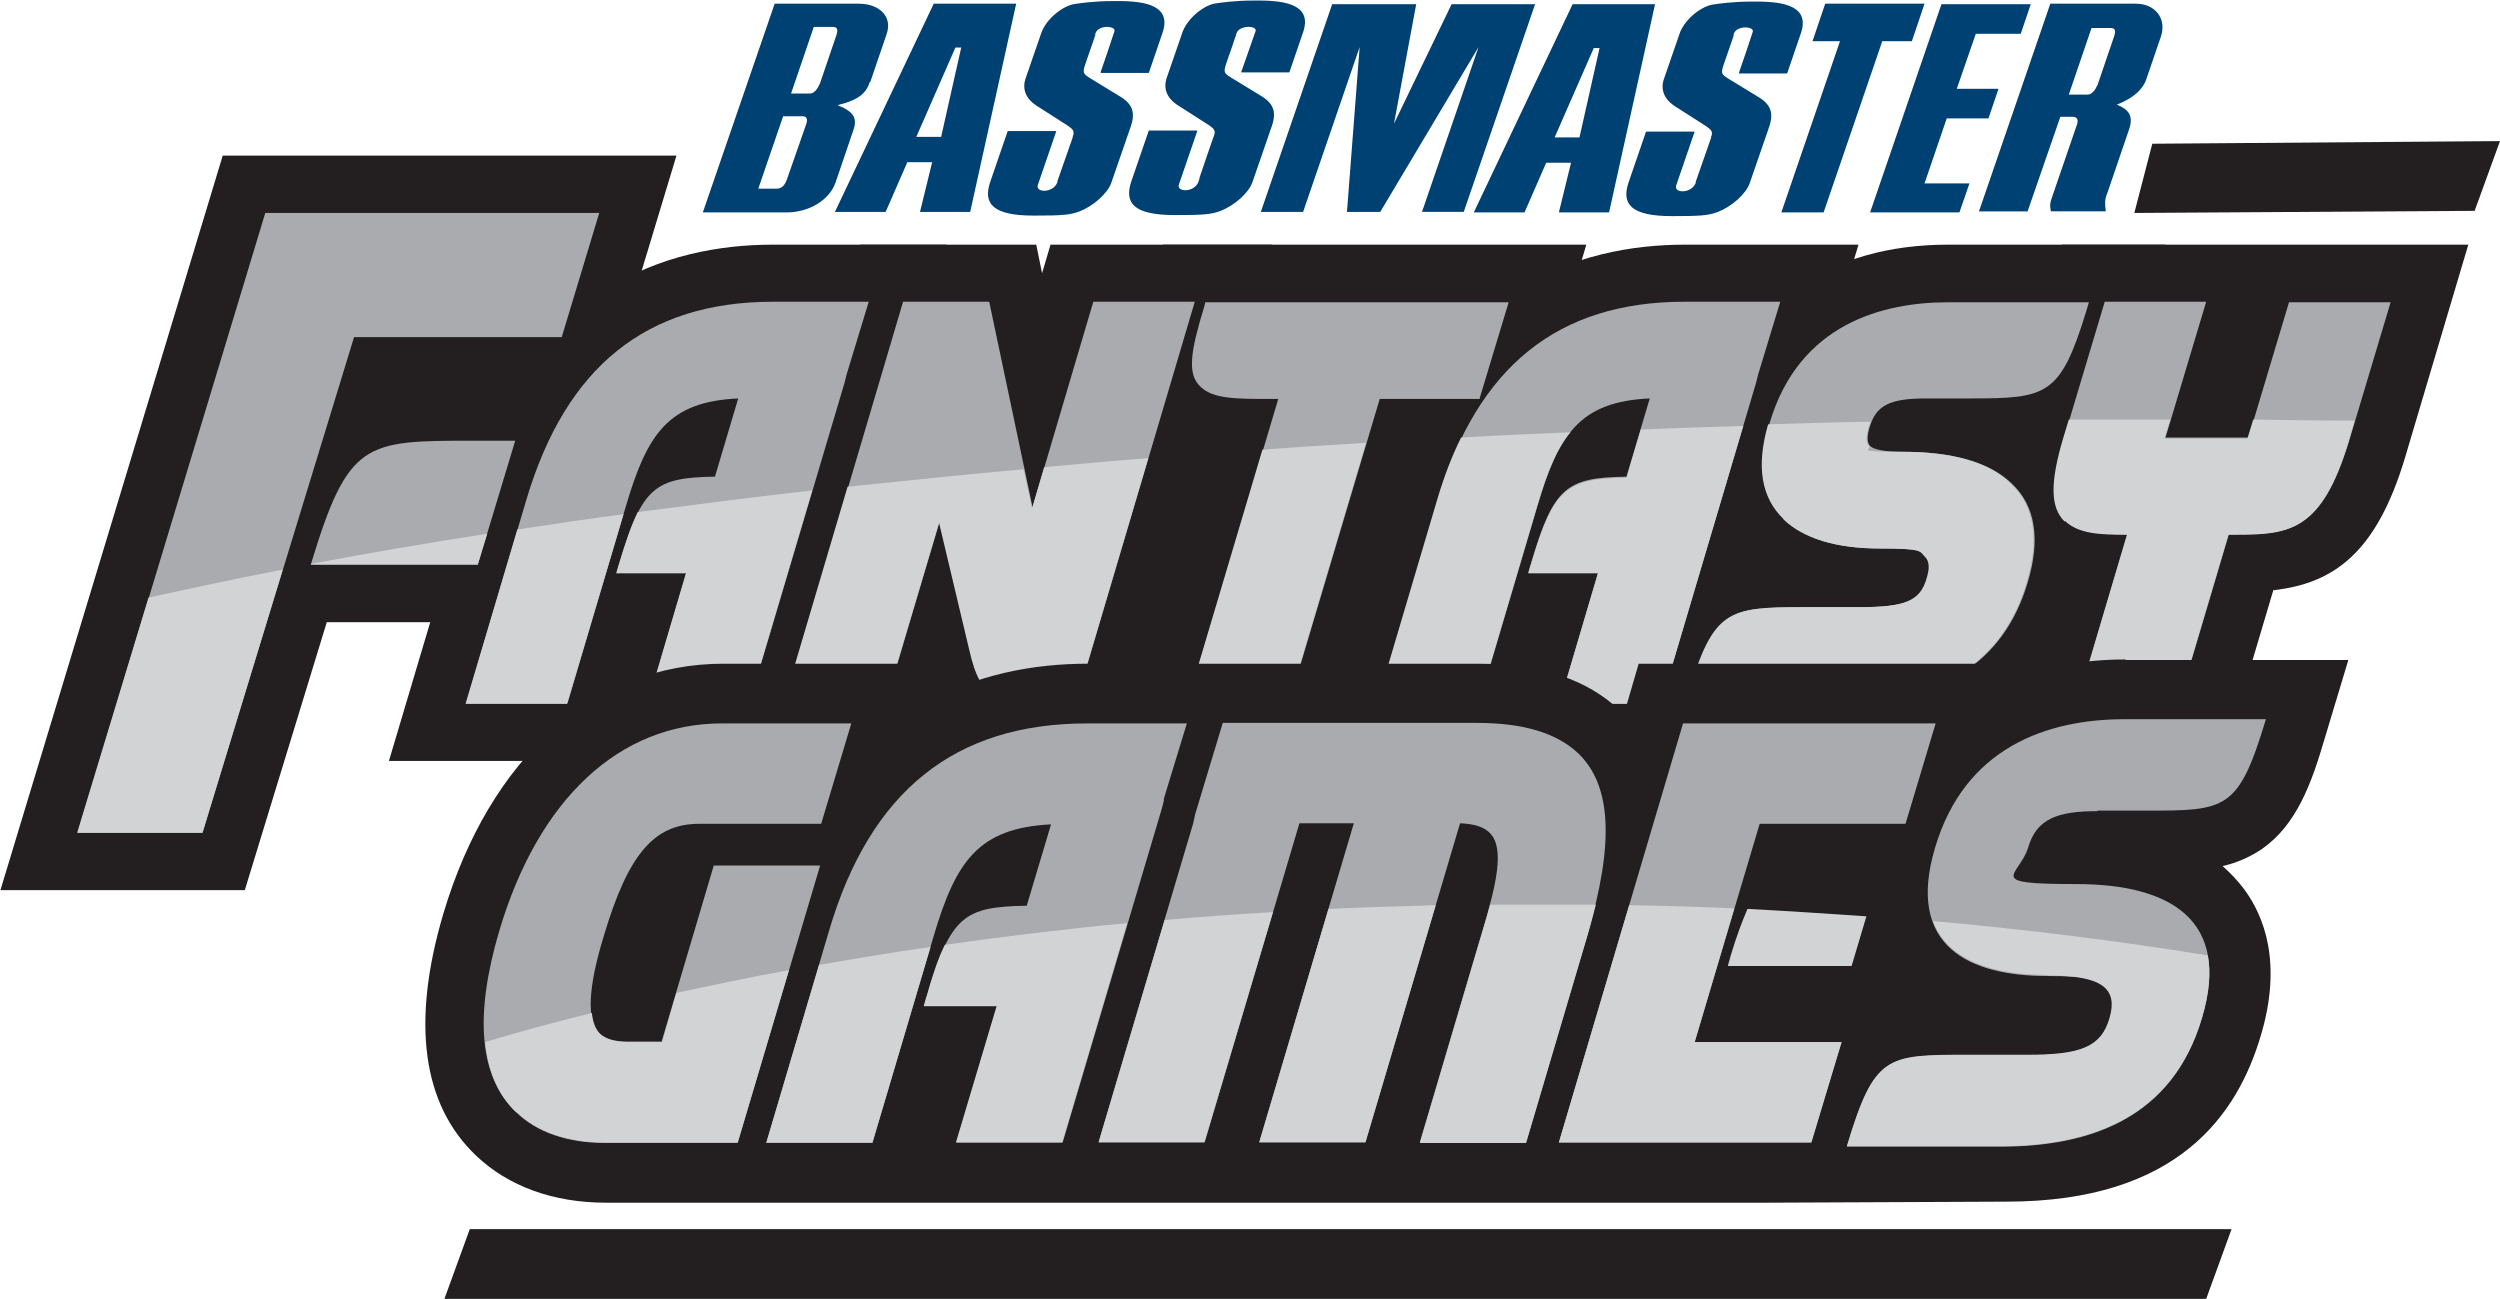
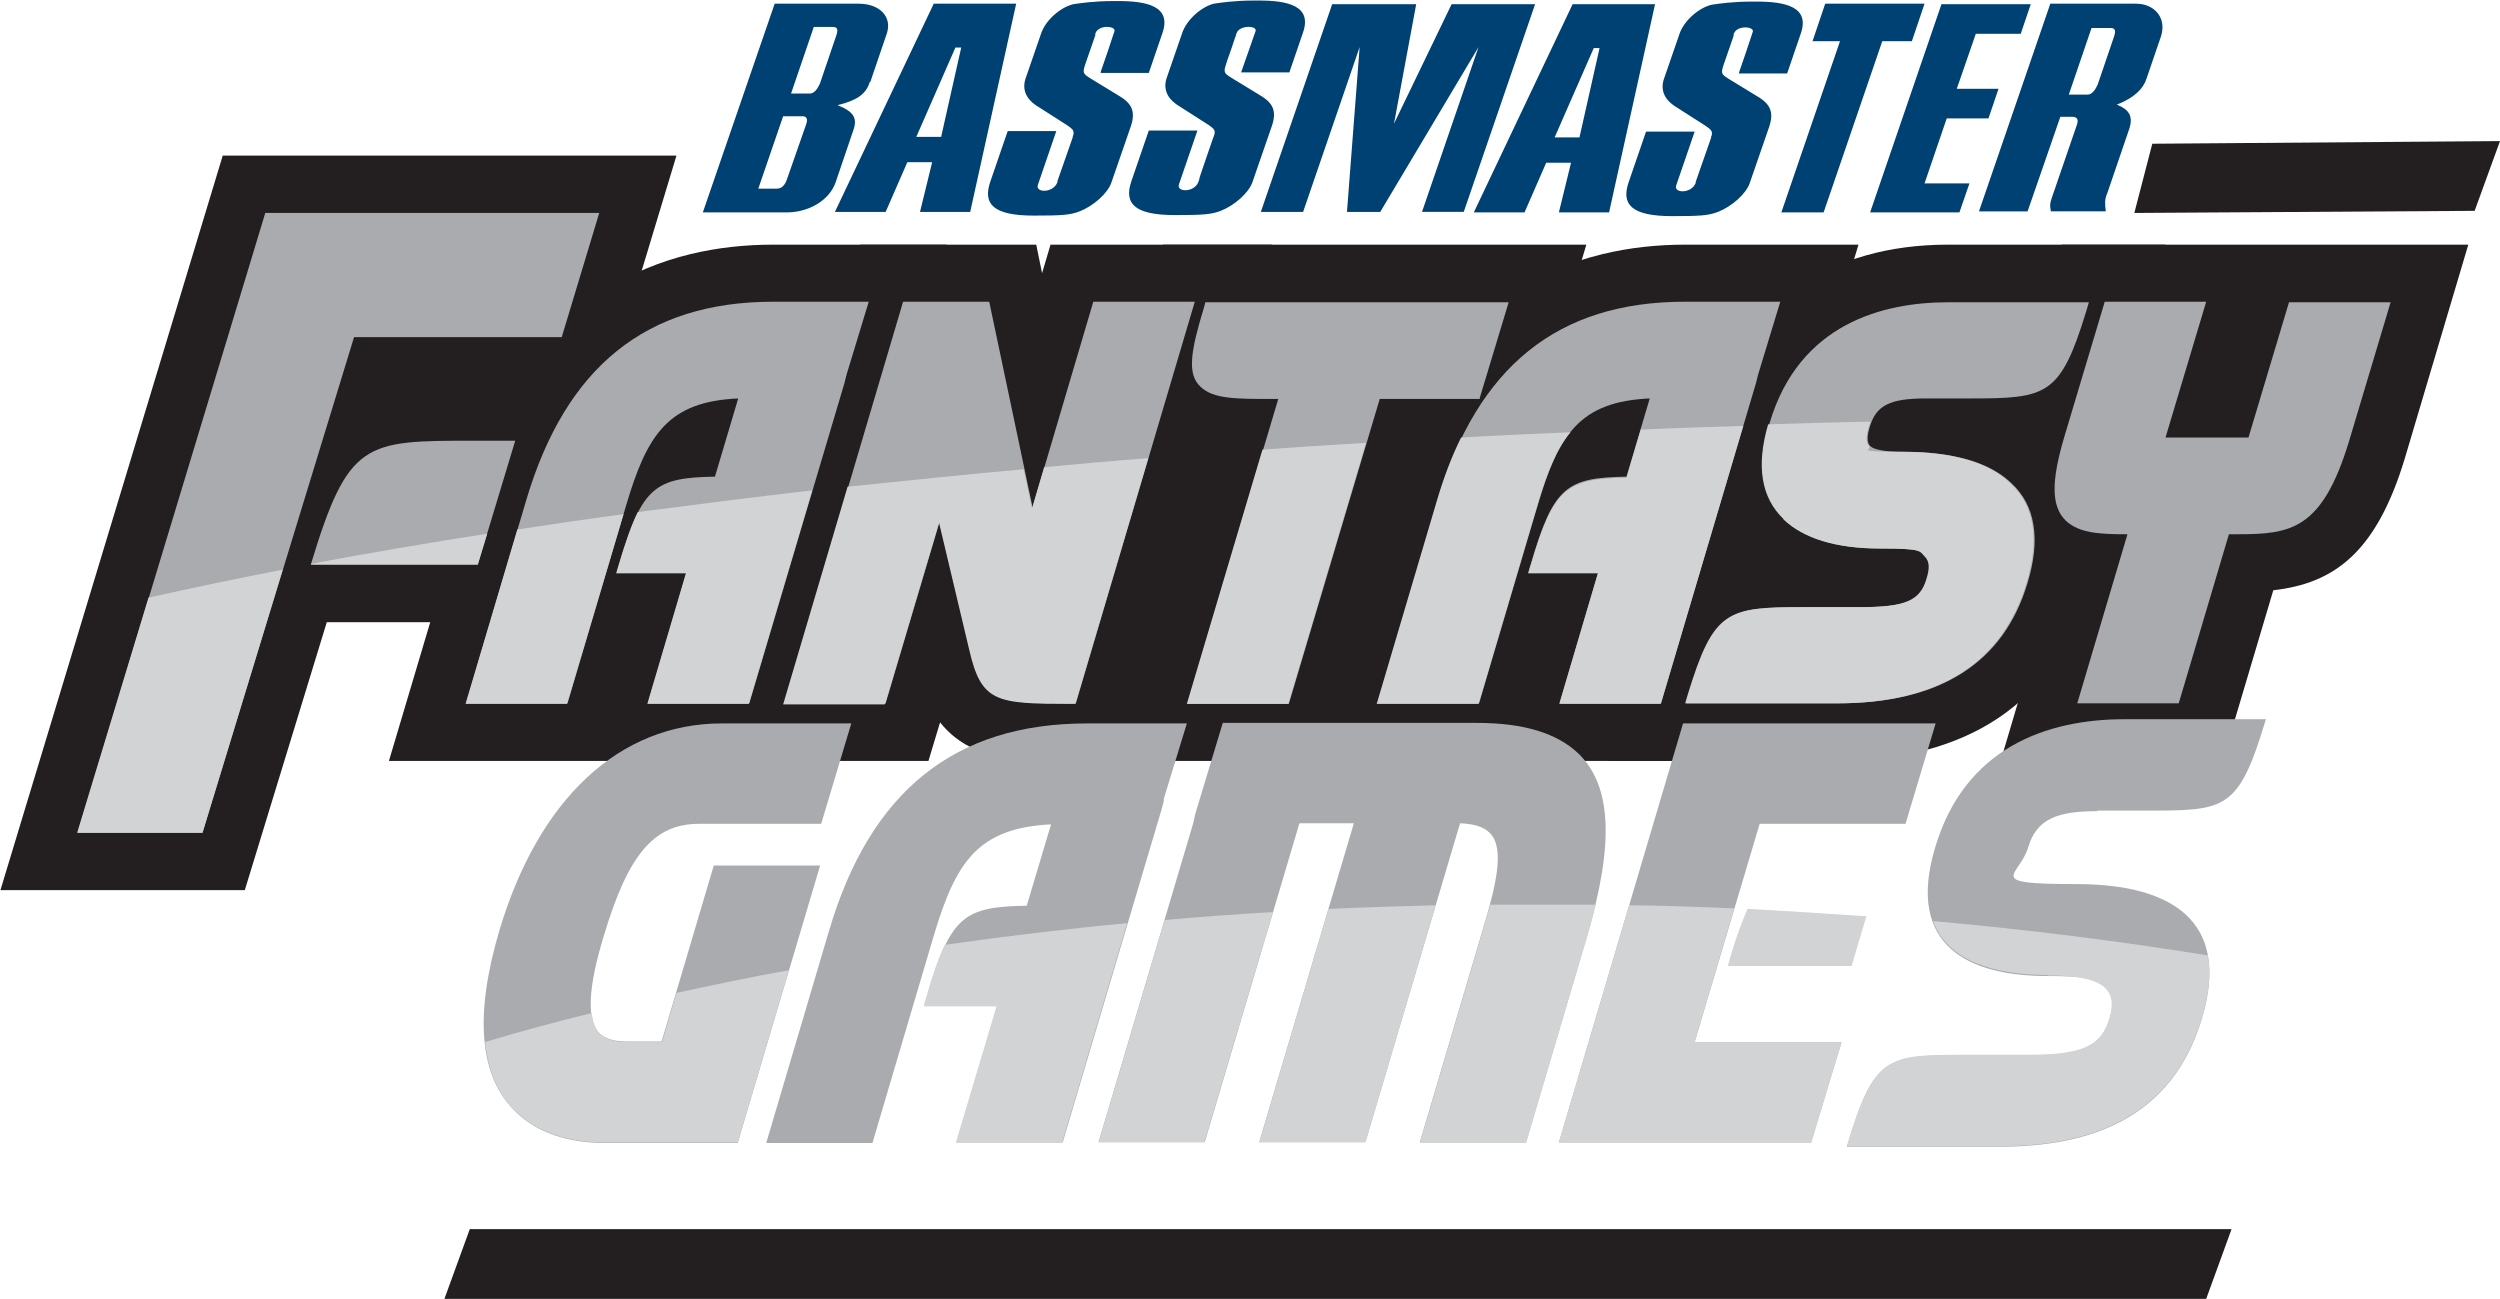
<svg xmlns="http://www.w3.org/2000/svg" version="1.1" viewBox="0 0 473.1 245.8">
  <g>
    <g id="Layer_1">
      <path id="Bassmaster" d="M164.7,15.5l3.1-9.1c1.1-3.2-1.3-5.7-5.3-5.7h-15.9l-13.6,39.5h15.8c4.3,0,8.1-2.3,9.3-5.6l3.4-10c.8-2.3,0-3.5-3-4.7,3.7-.9,5.4-2.1,6.1-4.4ZM148.9,34c-.4,1.1-1,1.7-1.9,1.7h-3.5l4.7-13.7h3.7c.7,0,1,.5.7,1.4l-3.7,10.6ZM155.1,15.9c-.4,1-1.1,1.8-1.8,1.8h-3.6l4.3-12.6h3.6c.9,0,1,.5.7,1.5l-3.2,9.4ZM279.8,8.9l-18.6,31.2h-6.3l2.4-31.2-10.7,31.2h-8L252.1.8h15.9l-4.2,22.6,10.9-22.6h15.8l-13.5,39.3h-7.9l10.7-31.2ZM367.4.8h16.9l-1.9,5.6h-8.5l-3.6,10.4h7.9l-1.9,5.6h-7.9l-4.2,12.3h8.5l-1.9,5.5h-16.9L367.4.8ZM192.3.7h-15.6l-18.7,39.4h9.6l4.1-9.4h4.7l-2.3,9.4h9.5L192.3.7ZM173.4,25.9l7.4-16.9h1.1l-3.8,16.9h-4.7ZM234.9,13.6c.2-.5,2.3-6.6,2.7-7.7s-3.1-1.2-3.6.4,0,.2-.1.3c0,0,0,0,0,0l-.8,2.4c-.6,1.6-1.1,3.2-1.1,3.2h0c-.5,1.5-.3,1.7,1,2.5l5.4,3.3c2.6,1.5,3.2,3.1,2.3,5.8l-3.7,10.7c-.7,2-3.4,4.4-6,5.4-1.8.7-3.4.8-8.7.8-7.8,0-9.6-2.3-8.2-6.4l3.3-9.6h9.2s-3,8.7-3.5,10.2,2.9,1.6,3.7-.5,0-.1,0-.2c0,0,0,0,0,0l1.6-4.7c.7-2.1,1.4-4,1.4-4h0c.2-.8,0-1.1-1-1.8l-6.1-3.9c-1.9-1.3-2.6-3.1-1.9-5.1l2.9-8.4c.8-2.5,3.6-5,6-5.6,1.3-.2,3.9-.6,7.7-.6h.8c5.5,0,10.1,1,8.4,6l-2.6,7.6h-9.1ZM208.3,13.6c.5-1.4,2.3-6.7,2.6-7.7s-3-1.3-3.6.4,0,0,0,.1c0,0,0,.1,0,.2l-1.8,5.2c-.7,2-.6,2.1.8,3l5.4,3.3c2.6,1.5,3.2,3.1,2.3,5.8l-3.7,10.7c-.7,2-3.4,4.4-6,5.4-1.8.7-3.4.8-8.7.8-7.8,0-9.6-2.3-8.2-6.4l3.3-9.6h9.2l-3.5,10.2c-.5,1.5,2.9,1.6,3.7-.5h0c0,0,0-.2,0-.2l2.9-8.3c0-.1,0-.3.1-.4h0s0,0,0,0c.2-.8,0-1.1-1-1.8l-6.1-3.9c-1.9-1.3-2.6-3.1-1.9-5.1l2.9-8.4c.8-2.5,3.6-5,6.1-5.6,1.3-.2,3.9-.6,7.7-.6h.8c5.5,0,10.1,1,8.4,6l-2.6,7.6h-9.1ZM313.2.8h-15.6l-18.7,39.4h9.6l4.1-9.4h4.7l-2.3,9.4h9.5L313.2.8ZM294.2,26l7.4-16.9h1.1l-3.8,16.9h-4.7ZM329.1,13.7c.5-1.4,2.3-6.7,2.6-7.7s-3-1.3-3.6.4,0,0,0,.1c0,0,0,.1,0,.2l-1.8,5.2c-.7,2-.6,2.1.8,3l5.4,3.3c2.6,1.5,3.2,3.1,2.3,5.8l-3.7,10.7c-.7,2-3.4,4.4-6,5.4-1.8.7-3.4.8-8.7.8-7.8,0-9.6-2.3-8.2-6.4l3.3-9.6h9.2s-3,8.7-3.5,10.2,2.9,1.6,3.7-.5h0c0,0,0-.2,0-.2l2.9-8.3c0-.1,0-.3.1-.4h0s0,0,0,0c.2-.8,0-1.1-1-1.8l-6.1-3.9c-1.9-1.3-2.6-3.1-1.9-5.1l2.9-8.4c.8-2.5,3.6-5,6.1-5.6,1.3-.2,3.9-.6,7.7-.6h.8c5.5,0,10.1,1,8.4,6l-2.6,7.6h-9.1ZM361.8,7.8h-5.6l-11.1,32.4h-8l11.1-32.4h-5.2l2.4-7.1h18.8l-2.4,7.1ZM398.7,36.8l4.2-12.3c.9-2.6-.1-3.8-2.3-4.7,3.3-1.3,5-3,5.6-4.9l2.7-7.9c1.2-3.4-1-6.3-4.7-6.3h-16.2l-13.5,39.3h9.2l6.2-17.9h2.2c1,0,1.3.5.9,1.6l-4.6,13.4c-.5,1.4-.5,1.7-.3,2.9h10.4c-.2-1.5-.2-2.2.2-3.3ZM396.9,16.1c-.4,1-1.1,1.8-1.8,1.8h-3.6l4.3-12.6h3.6c.9,0,1,.5.7,1.5l-3.2,9.4Z" style="fill: #004173;" />
      <polygon points="417.5 245.8 84.1 245.8 88.9 232.6 422.3 232.6 417.5 245.8" style="fill: #231f20;" />
      <polygon points="468.3 39.9 403.9 40.3 407.3 27.2 473.1 26.7 468.3 39.9" style="fill: #231f20;" />
      <g>
        <path d="M50.2,40.3h63.2l-7.1,23.5h-39.3l-28.7,93.8H14.7L50.2,40.3ZM89.6,83.4h7.9l-7.1,23.5h-31.6c7.1-23.5,10.2-23.5,30.8-23.5Z" style="fill: #231f20; stroke: #231f20; stroke-miterlimit: 10; stroke-width: 21.7px;" />
        <g>
          <path d="M160.2,70.9l4.2-13.8h-18.1c-24,0-39.2,12.3-46.7,37.5l-11.4,38.5h19.2l11.1-37.5c4-13.5,8-19.6,21.2-20.2l-4.4,14.8c-11.3.2-13.8,1.8-18.1,16.5l-.5,1.7h13.2l-7.3,24.7h19.2l18-60.6.4-1.6Z" style="fill: #231f20;" />
          <path d="M149.9,144h-76.3l15.6-52.4c11.1-37.4,37.2-45.3,57.1-45.3h32.8l-8.3,27.5-.5,1.8-20.3,68.4Z" style="fill: #231f20;" />
        </g>
        <g>
          <path d="M206.9,57.1l-11.5,38.9-8.2-38.9h-16.3l-22.5,76h19.2l10.2-34.3,5.7,24c2.3,10,5,10.3,19.1,10.3h1l22.5-76h-19.2Z" style="fill: #231f20;" />
          <path d="M211.7,144h-9.1c-10,0-18.9,0-24.7-7.3l-2.2,7.3h-41.9l29-97.7h33.3l1.1,5.4,1.6-5.4h41.9l-29,97.7Z" style="fill: #231f20;" />
        </g>
        <g>
          <path d="M280,75.4l5.5-18.2h-57.4l-.2.8c-2.6,8.5-3.3,12.8-.7,15.2,2.4,2.3,6.6,2.3,13.7,2.3h1l-17.2,57.7h19.2l17.2-57.7h19Z" style="fill: #231f20;" />
          <path d="M252,144h-41.9l17.5-58.7c-2.9-.7-5.5-2-7.9-4.3-7.8-7.5-4.7-17.8-2.2-26.2l2.6-8.5h80.1l-12,40h-18.9l-17.2,57.7Z" style="fill: #231f20;" />
        </g>
        <g>
          <path d="M332.7,70.9l4.2-13.8h-18.1c-24,0-39.2,12.3-46.7,37.5l-11.4,38.5h19.2l11.1-37.5c4-13.5,8-19.6,21.2-20.2l-4.4,14.8c-11.3.2-13.8,1.8-18.1,16.5l-.5,1.7h13.2l-7.3,24.7h19.2l18-60.6.4-1.6Z" style="fill: #231f20;" />
          <path d="M322.5,144h-76.3l15.6-52.4c11.1-37.4,37.2-45.3,57.1-45.3h32.8l-8.3,27.5-.5,1.8-20.3,68.4Z" style="fill: #231f20;" />
        </g>
        <g>
          <path d="M360.2,85.5c-3.5,0-5.6-.4-6.3-1.1-.6-.6-.6-1.8-.1-3.5,1.2-4.2,3.8-5.5,10.7-5.5h8.4c14.5,0,17-.5,21.9-16.5l.5-1.7h-26.6c-12.3,0-28.2,4-33.8,22.8-2.4,8-1.5,14.2,2.8,18.3,3.8,3.6,9.9,5.5,18.2,5.5s7.5.5,8.6,1.6c.8.8.9,2.1.3,4-1.2,4.3-4,5.5-12.8,5.5h-10.5c-14.5,0-17,.5-21.9,16.5l-.5,1.7h28.7c19.4,0,31.4-7.7,35.9-22.8,2.5-8.2,1.5-14.6-3-18.8-4.1-4-11-6-20.5-6Z" style="fill: #231f20;" />
          <path d="M347.7,144h-43.3l4.7-15.7c2.5-8.3,5.1-15.6,11.5-20.1,2.6-1.8,5.3-2.8,8.2-3.4-7.9-8.7-6.8-19.9-4.4-28,5.8-19.4,21.9-30.5,44.2-30.5h41.2l-4.7,15.7c-2.5,8.3-5.1,15.6-11.5,20.1-1.5,1-3,1.8-4.6,2.4,8.6,9,7.5,20.7,5.1,29-7.9,26.6-32.4,30.5-46.4,30.5ZM359.5,114.8h0Z" style="fill: #231f20;" />
        </g>
        <g>
          <path d="M433.2,57.1l-7.7,25.7h-15.7l7.7-25.7h-19.2l-7.6,25.4c-2.6,8.7-2.5,13.3.2,16,2.5,2.4,6.5,2.6,11.4,2.6h.3l-9.5,32h19.2l9.5-32h1.6c10.1,0,16-.8,21.1-17.5l7.9-26.4h-19.2Z" style="fill: #231f20;" />
          <path d="M420.5,144h-41.9l10.1-34.1c-1.9-.8-3.7-2-5.3-3.5-8.7-8.3-4.9-20.9-3.1-26.9l9.9-33.2h76.9l-12,40.4c-5.4,17.9-13.4,23.7-24.9,25l-9.6,32.3Z" style="fill: #231f20;" />
        </g>
        <path d="M50.2,40.3h63.2l-7.1,23.5h-39.3l-28.7,93.8H14.7L50.2,40.3ZM89.6,83.4h7.9l-7.1,23.5h-31.6c7.1-23.5,10.2-23.5,30.8-23.5Z" style="fill: #a9abae;" />
        <path d="M160.2,70.9l4.2-13.8h-18.1c-24,0-39.2,12.3-46.7,37.5l-11.4,38.5h19.2l11.1-37.5c4-13.5,8-19.6,21.2-20.2l-4.4,14.8c-11.3.2-13.8,1.8-18.1,16.5l-.5,1.7h13.2l-7.3,24.7h19.2l18-60.6.4-1.6Z" style="fill: #a9abae;" />
        <path d="M206.9,57.1l-11.5,38.9-8.2-38.9h-16.3l-22.5,76h19.2l10.2-34.3,5.7,24c2.3,10,5,10.3,19.1,10.3h1l22.5-76h-19.2Z" style="fill: #a9abae;" />
        <path d="M280,75.4l5.5-18.2h-57.4l-.2.8c-2.6,8.5-3.3,12.8-.7,15.2,2.4,2.3,6.6,2.3,13.7,2.3h1l-17.2,57.7h19.2l17.2-57.7h19Z" style="fill: #a9abae;" />
        <path d="M332.7,70.9l4.2-13.8h-18.1c-24,0-39.2,12.3-46.7,37.5l-11.4,38.5h19.2l11.1-37.5c4-13.5,8-19.6,21.2-20.2l-4.4,14.8c-11.3.2-13.8,1.8-18.1,16.5l-.5,1.7h13.2l-7.3,24.7h19.2l18-60.6.4-1.6Z" style="fill: #a9abae;" />
        <path d="M360.2,85.5c-3.5,0-5.6-.4-6.3-1.1-.6-.6-.6-1.8-.1-3.5,1.2-4.2,3.8-5.5,10.7-5.5h8.4c14.5,0,17-.5,21.9-16.5l.5-1.7h-26.6c-12.3,0-28.2,4-33.8,22.8-2.4,8-1.5,14.2,2.8,18.3,3.8,3.6,9.9,5.5,18.2,5.5s7.5.5,8.6,1.6c.8.8.9,2.1.3,4-1.2,4.3-4,5.5-12.8,5.5h-10.5c-14.5,0-17,.5-21.9,16.5l-.5,1.7h28.7c19.4,0,31.4-7.7,35.9-22.8,2.5-8.2,1.5-14.6-3-18.8-4.1-4-11-6-20.5-6Z" style="fill: #a9abae;" />
        <path d="M433.2,57.1l-7.7,25.7h-15.7l7.7-25.7h-19.2l-7.6,25.4c-2.6,8.7-2.5,13.3.2,16,2.5,2.4,6.5,2.6,11.4,2.6h.3l-9.5,32h19.2l9.5-32h1.6c10.1,0,16-.8,21.1-17.5l7.9-26.4h-19.2Z" style="fill: #a9abae;" />
        <g>
          <path d="M38.3,157.7l15.2-49.9c-8.8,1.7-17.3,3.5-25.4,5.3l-13.5,44.5h23.7Z" style="fill: #d1d3d4;" />
          <path d="M90.4,106.9l1.8-5.9c-11.6,1.8-22.7,3.7-33.3,5.7,0,0,0,0,0,.1h31.6Z" style="fill: #d1d3d4;" />
          <path d="M107.3,133.2l10.7-35.9c-6.8.9-13.5,1.9-20.1,2.9l-9.8,33h19.2Z" style="fill: #d1d3d4;" />
          <path d="M116.6,108.5h13.2l-7.3,24.7h19.2l12-40.4c-11.3,1.3-22.3,2.7-33,4.1-1.2,2.4-2.3,5.6-3.6,9.9l-.5,1.7Z" style="fill: #d1d3d4;" />
          <path d="M167.5,133.2l10.2-34.3,5.7,24c2.3,10,5,10.3,19.1,10.3h1l13.8-46.5c-6.6.5-13.2,1.1-19.7,1.7l-2.3,7.8-1.6-7.4c-11.3,1-22.4,2.2-33.3,3.3l-12.2,41.2h19.2Z" style="fill: #d1d3d4;" />
          <path d="M243.8,133.2l14.7-49.4c-6.6.4-13.1.8-19.6,1.3l-14.3,48.1h19.2Z" style="fill: #d1d3d4;" />
          <path d="M260.6,133.2h19.2l11.1-37.5c1.8-6.1,3.6-10.7,6.3-13.9-6.9.3-13.8.6-20.7,1-1.8,3.6-3.3,7.6-4.6,12l-11.4,38.5Z" style="fill: #d1d3d4;" />
          <path d="M289.7,106.8l-.5,1.7h13.2l-7.3,24.7h19.2l15.6-52.6c-6.5.2-13,.4-19.4.7l-2.7,9.1c-11.3.2-13.8,1.8-18.1,16.5Z" style="fill: #d1d3d4;" />
          <path d="M337.5,98.3c3.8,3.6,9.9,5.5,18.2,5.5s7.5.5,8.6,1.6c.8.8.9,2.1.3,4-1.2,4.3-4,5.5-12.8,5.5h-10.5c-14.5,0-17,.5-21.9,16.5l-.5,1.7h28.7c19.4,0,31.4-7.7,35.9-22.8,2.5-8.2,1.5-14.6-3-18.8-4.1-4-11-6-20.5-6s-5.6-.4-6.3-1.1c-.6-.6-.6-1.8-.1-3.5.1-.4.2-.7.4-1.1-6.5.1-13,.3-19.4.5-2.3,7.9-1.3,13.9,2.9,17.9Z" style="fill: #d1d3d4;" />
-           <path d="M390.8,98.6c2.5,2.4,6.5,2.6,11.4,2.6h.3l-9.5,32h19.2l9.5-32h1.6c10.1,0,16-.8,21.1-17.5l1.2-4.1c-6.4,0-12.8-.1-19.2-.2l-1.1,3.6h-15.7l1.1-3.6c-6.4,0-12.8,0-19.2,0l-1,3.3c-2.6,8.7-2.5,13.3.2,16Z" style="fill: #d1d3d4;" />
        </g>
      </g>
-       <path d="M402.1,124.8c-8,0-15.2,1.4-21.5,4l1-3.2h-71.5l-2.8,9.6c-.2-.2-.4-.5-.7-.7-6.3-6-15.1-8.9-27.1-8.9h-73.7c-9.9,0-21.2,1.9-31.6,8l2.4-8h-39.7c-24.4,0-44.2,17.7-53,47.3-6.1,20.6-4,36.1,6.2,45.8,6.1,5.8,14.6,8.9,24.6,8.9h219.9l45.1-.2c32.6,0,43.7-16.6,48.1-31.3,4.2-13.9.6-22.8-3.1-27.8-1.2-1.6-2.6-3.1-4.1-4.4,2.6-.6,5-1.6,7.4-3.2,6.6-4.6,9.4-12.3,12-21.2l4.4-14.6h-42Z" style="fill: #231f20;" />
      <g>
        <path d="M135.1,163.7l-9.9,33.4h-6.4c-2.5,0-4.2-.5-5.3-1.5-2.5-2.4-2.3-8.5.8-18.6,4.6-15.4,9.5-21.1,18-21.1h23.1l5.7-19h-24.5c-19.4,0-34.7,14.3-42.1,39.2-4.8,16.2-3.8,27.8,3.2,34.4,3.9,3.8,9.7,5.8,16.8,5.8h25.1l15.6-52.5h-20.1Z" style="fill: #a9abae;" />
        <path d="M220.2,151.3l4.4-14.4h-18.9c-25,0-41,12.8-48.8,39.2l-11.9,40.2h20.1l11.6-39.2c4.2-14.1,8.4-20.4,22.2-21.1l-4.6,15.4c-11.8.2-14.4,1.8-18.9,17.2l-.5,1.8h13.8l-7.7,25.8h20.1l18.8-63.3.4-1.6Z" style="fill: #a9abae;" />
        <path d="M298.7,142.6c-4.1-3.9-10.4-5.8-19.3-5.8h-48l-5.2,17.2-.4,1.8h0l-17.9,60.3h20.1l17.9-60.3h10.3l-17.9,60.3h20.1l17.9-60.3c2.7.1,4.5.7,5.6,1.8,3,2.9,1.1,10.3-1.3,18.3l-11.9,40.2h20.1l11.6-39.2c5.1-17.4,4.6-28.3-1.8-34.4Z" style="fill: #a9abae;" />
        <path d="M396.9,153.4h9.2c15.2,0,17.5,0,22.7-17.3h-26.7c-14.8,0-30.3,5.4-35.9,24.3-5.6,18.7,6.5,24.3,21.2,24.3s13.4,2.5,11.8,8.1c-1.6,5.5-5.6,6.9-15.5,6.9h-11.5c-15.2,0-17.5,0-22.7,17.3h29c17.1,0,32.6-5.4,38.2-24.3,5.6-18.7-6.1-25.4-23.8-25.4s-10.8-1.4-9.1-6.9c1.6-5.5,5.6-6.9,13.2-6.9Z" style="fill: #a9abae;" />
        <polygon points="320.7 197.2 333 155.9 360.6 155.9 366.3 136.9 318.5 136.9 295 216.2 342.7 216.2 348.5 197.2 320.7 197.2" style="fill: #a9abae;" />
      </g>
      <g>
        <path d="M258.4,216.2l13.3-44.9c-6.8.2-13.6.4-20.3.7l-13.1,44.2h20.1Z" style="fill: #d1d3d4;" />
        <path d="M175.3,188.6l-.5,1.8h13.8l-7.7,25.8h20.1l12.3-41.5c-11.8,1.1-23.3,2.5-34.5,4.1-1.2,2.4-2.3,5.6-3.5,9.9Z" style="fill: #d1d3d4;" />
        <path d="M387.4,184.6c10.6,0,13.4,2.5,11.8,8.1-1.6,5.5-5.6,6.9-15.5,6.9h-11.5c-15.2,0-17.5,0-22.7,17.3h29c17.1,0,32.6-5.4,38.2-24.3,1.4-4.7,1.7-8.6,1.1-11.8-16.7-2.7-34.1-4.9-52-6.5,2.8,7.6,11.6,10.2,21.7,10.2Z" style="fill: #d1d3d4;" />
        <path d="M227.9,216.2l13-43.6c-6.9.4-13.8.9-20.5,1.5l-12.5,42.1h20.1Z" style="fill: #d1d3d4;" />
-         <path d="M145,216.2h20.1l11-37c-7.1,1-14.2,2.2-21.1,3.4l-10,33.7Z" style="fill: #d1d3d4;" />
        <path d="M327,182.8h23.4l2.8-9.4c-7.4-.5-14.9-1-22.5-1.4-1,2.3-2.1,5.2-3.2,8.9l-.5,1.8Z" style="fill: #d1d3d4;" />
        <path d="M97.7,210.4c3.9,3.8,9.7,5.8,16.8,5.8h25.1l9.7-32.6c-7.3,1.3-14.4,2.8-21.3,4.3l-2.7,9.3h-6.4c-2.5,0-4.2-.5-5.3-1.5-.9-.9-1.4-2.2-1.6-4-6.9,1.7-13.6,3.5-20.2,5.5.6,5.6,2.5,10.1,5.9,13.3Z" style="fill: #d1d3d4;" />
        <path d="M348.5,197.2h-27.8l7.5-25.3c-6.6-.3-13.2-.5-19.9-.6l-13.3,44.9h47.8l5.7-19Z" style="fill: #d1d3d4;" />
        <path d="M302,171.2c-3.6,0-7.1,0-10.7,0s-6.2,0-9.3,0c-.4,1.6-.9,3.2-1.4,4.9l-11.9,40.2h20.1l11.6-39.2c.6-2,1.1-4,1.6-5.9Z" style="fill: #d1d3d4;" />
      </g>
    </g>
  </g>
</svg>